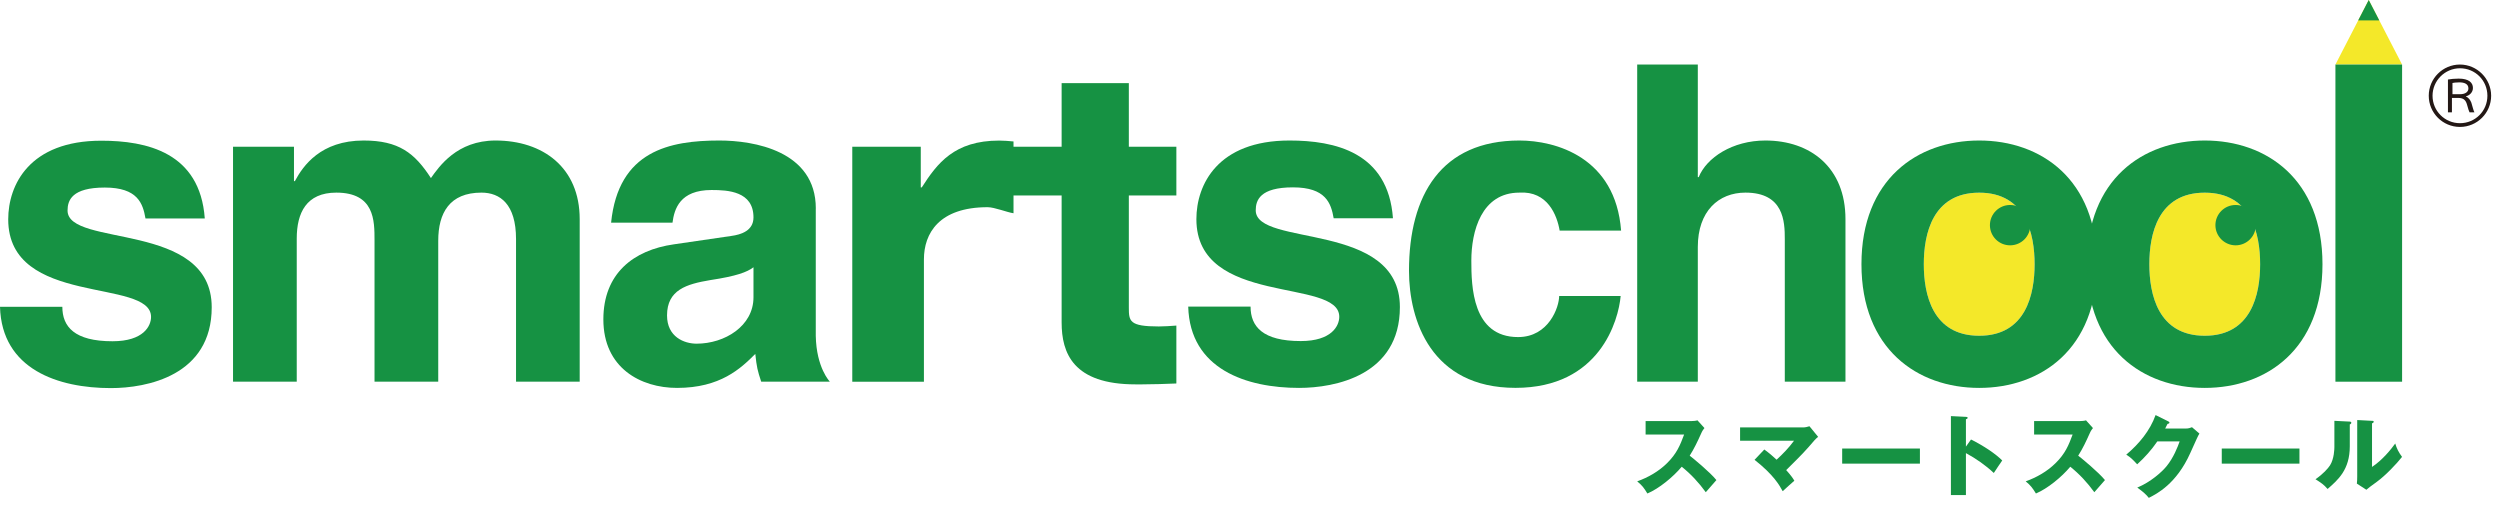
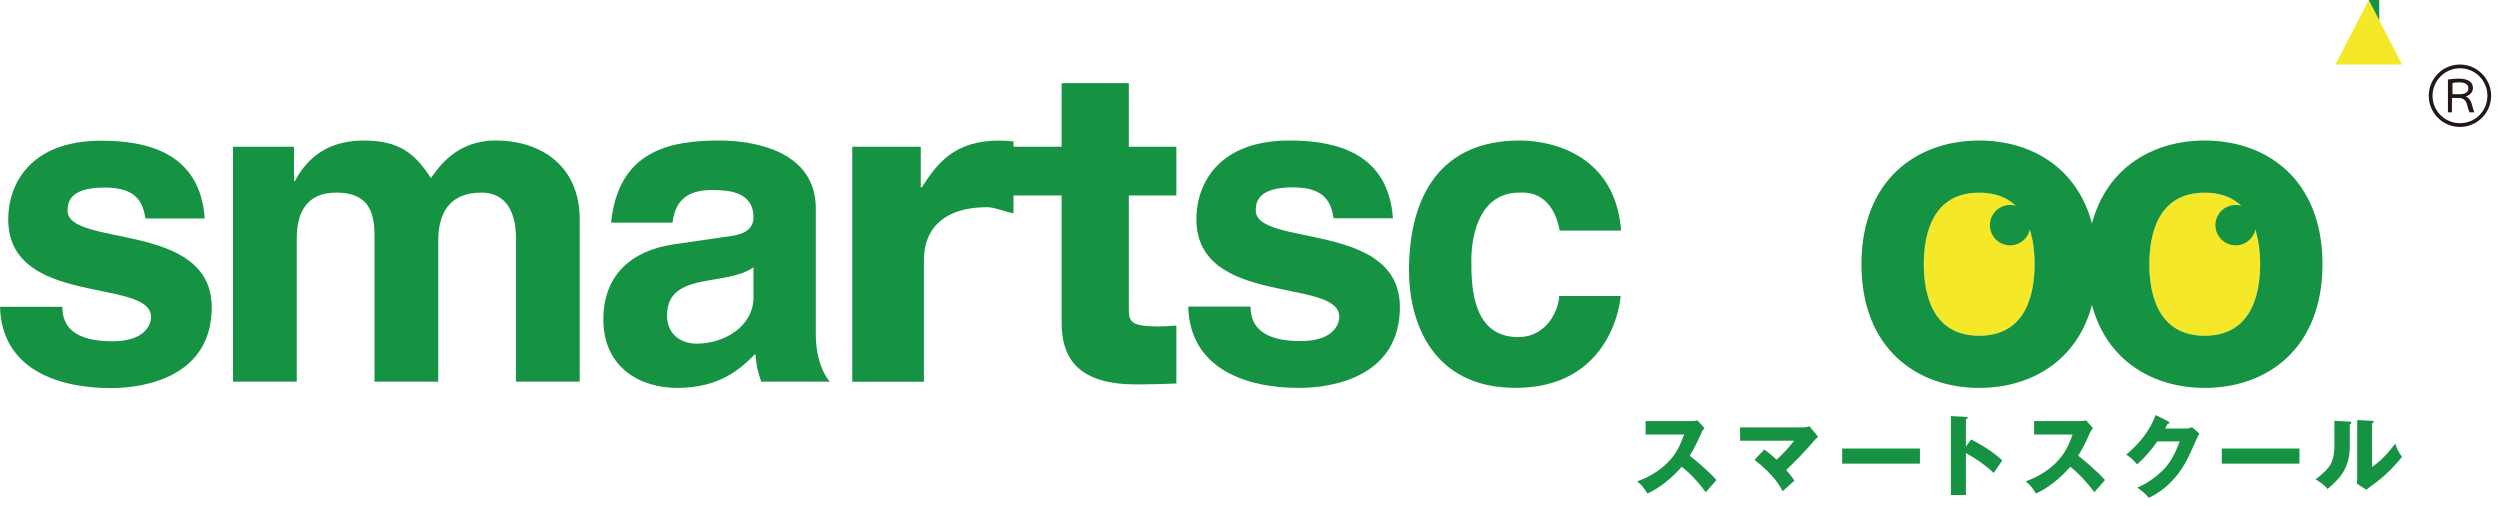
<svg xmlns="http://www.w3.org/2000/svg" width="247" height="50" viewBox="0 0 247 50" fill="none">
  <path d="M246.125 9.459C246.125 11.16 244.744 12.541 243.043 12.541C241.342 12.541 239.961 11.16 239.961 9.459C239.961 7.758 241.342 6.377 243.043 6.377C244.744 6.377 246.125 7.782 246.125 9.459ZM240.335 9.459C240.335 10.961 241.541 12.171 243.048 12.171C244.555 12.171 245.755 10.966 245.755 9.459C245.755 7.952 244.55 6.746 243.048 6.746C241.546 6.746 240.335 7.981 240.335 9.459ZM241.862 7.855C242.119 7.806 242.537 7.767 242.921 7.767C243.918 7.767 244.326 8.161 244.326 8.691C244.326 9.133 243.981 9.43 243.636 9.517V9.542C243.894 9.639 244.069 9.887 244.166 10.135C244.302 10.601 244.389 10.946 244.472 11.097H243.991C243.942 11.01 243.855 10.767 243.743 10.344C243.621 9.901 243.407 9.702 242.965 9.678H242.251V11.097H241.857V7.855H241.862ZM242.304 9.308H243.043C243.573 9.308 243.879 9.085 243.879 8.73C243.879 8.273 243.446 8.137 242.98 8.137C242.659 8.137 242.387 8.176 242.304 8.2V9.308Z" fill="#231815" />
  <path d="M162.586 42.924V41.602H167.097C167.238 41.602 167.559 41.583 167.71 41.529L168.4 42.292C168.332 42.37 168.186 42.555 168.065 42.847C167.729 43.595 167.384 44.329 166.942 45.02C167.321 45.311 168.94 46.643 169.581 47.431C169.299 47.766 168.823 48.296 168.531 48.631C167.851 47.693 167.063 46.838 166.154 46.113C165.294 47.139 163.908 48.272 162.761 48.758C162.426 48.204 162.241 47.956 161.755 47.557C162.844 47.168 163.86 46.585 164.681 45.783C165.668 44.82 166.004 43.97 166.392 42.929H162.586" fill="#169243" />
  <path d="M174.316 44.413C174.837 44.792 175.138 45.059 175.527 45.419C176.154 44.845 176.747 44.228 177.248 43.547H171.92V42.23H178.157C178.351 42.23 178.58 42.176 178.774 42.113L179.63 43.158C179.489 43.27 179.357 43.406 179.285 43.484C178.288 44.641 178.113 44.826 176.475 46.445C176.995 47.018 177.165 47.3 177.282 47.495C177.194 47.572 177.151 47.616 176.732 47.981C176.285 48.399 176.227 48.443 176.13 48.53C175.809 47.947 175.255 46.931 173.349 45.429L174.312 44.413" fill="#169243" />
  <path d="M189.687 44.315H182.007V45.807H189.687V44.315Z" fill="#169243" />
  <path d="M194.733 43.42C196.031 44.072 197.164 44.835 197.82 45.496C197.426 46.06 197.388 46.133 196.989 46.731C196.158 45.953 195.224 45.306 194.233 44.767V48.913H192.75V41.111L194.233 41.184C194.306 41.184 194.403 41.194 194.403 41.282C194.403 41.379 194.286 41.403 194.233 41.422V44.125L194.738 43.42" fill="#169243" />
  <path d="M200.97 42.924V41.602H205.486C205.627 41.602 205.948 41.583 206.098 41.529L206.784 42.292C206.716 42.37 206.57 42.555 206.448 42.847C206.113 43.595 205.768 44.329 205.326 45.02C205.705 45.311 207.323 46.643 207.97 47.431C207.688 47.766 207.207 48.296 206.92 48.631C206.239 47.693 205.452 46.838 204.543 46.113C203.687 47.139 202.297 48.272 201.15 48.758C200.81 48.204 200.625 47.956 200.139 47.557C201.228 47.168 202.244 46.585 203.065 45.783C204.057 44.82 204.387 43.97 204.776 42.929H200.97" fill="#169243" />
  <path d="M215.942 42.34C216.233 42.34 216.394 42.277 216.569 42.209L217.303 42.836C217.142 43.098 217.074 43.268 216.399 44.761C215.037 47.809 213.078 48.8 212.301 49.189C212.053 48.868 211.737 48.586 211.163 48.173C212.495 47.619 213.565 46.652 214.036 46.088C214.751 45.222 215.154 44.153 215.349 43.613H213.142C212.573 44.445 211.907 45.193 211.153 45.874C210.696 45.378 210.507 45.193 210.074 44.921C211.338 43.852 212.417 42.559 212.971 41.008L214.235 41.635C214.26 41.654 214.342 41.698 214.342 41.756C214.342 41.844 214.196 41.873 214.148 41.888C214.017 42.145 213.987 42.194 213.919 42.34H215.942Z" fill="#169243" />
  <path d="M227.186 44.315H219.51V45.807H227.186V44.315Z" fill="#169243" />
  <path d="M234.356 41.573C234.463 41.573 234.521 41.583 234.521 41.67C234.521 41.753 234.434 41.797 234.356 41.831V46.133C235.372 45.462 236.213 44.426 236.65 43.819C236.801 44.319 236.971 44.66 237.321 45.141C236.806 45.802 235.703 46.969 234.847 47.591C234.653 47.732 234.341 47.951 234.157 48.097C234.093 48.14 233.846 48.354 233.797 48.388L232.859 47.781C232.883 47.542 232.893 47.333 232.893 47.086V41.5L234.351 41.578M232.105 41.646C232.202 41.656 232.309 41.656 232.309 41.772C232.309 41.874 232.193 41.923 232.159 41.938V44.096C232.159 46.41 231.002 47.406 229.966 48.31C229.577 47.858 229.32 47.703 228.771 47.348C229.514 46.842 230.01 46.279 230.205 45.977C230.618 45.335 230.637 44.334 230.637 44.178V41.578L232.105 41.651V41.646Z" fill="#169243" />
  <path d="M201.019 26.105C201.019 29.07 200.168 33.173 195.545 33.173C190.922 33.173 190.071 29.07 190.071 26.105C190.071 23.14 190.927 19.037 195.545 19.037C200.163 19.037 201.019 23.14 201.019 26.105Z" fill="#F4E829" />
  <path d="M223.302 26.105C223.302 29.07 222.446 33.173 217.828 33.173C213.21 33.173 212.354 29.07 212.354 26.105C212.354 23.14 213.21 19.037 217.828 19.037C222.446 19.037 223.302 23.14 223.302 26.105Z" fill="#F4E829" />
  <path d="M234.03 0L237.326 6.378H230.739L234.03 0Z" fill="#F4E829" />
  <path d="M57.274 37.712H50.984V23.615C50.984 20.168 49.409 19.031 47.566 19.031C44.421 19.031 43.298 21.038 43.298 23.79V37.712H37.003V23.746C37.003 21.782 37.003 19.031 33.226 19.031C30.261 19.031 29.318 21.038 29.318 23.571V37.712H23.023V14.495H29.045V17.898H29.133C29.945 16.372 31.695 13.883 35.924 13.883C39.385 13.883 40.96 15.103 42.574 17.592C43.386 16.459 45.136 13.883 48.957 13.883C53.633 13.883 57.274 16.542 57.274 21.651V37.712Z" fill="#169243" />
  <path d="M80.603 20.601C80.603 14.884 74.444 13.883 71.075 13.883C66.175 13.883 61.095 14.884 60.376 22.001H66.442C66.622 20.649 67.162 18.773 70.307 18.773C71.926 18.773 74.444 18.904 74.444 21.481C74.444 22.788 73.228 23.182 72.242 23.313L66.578 24.14C62.578 24.709 59.612 27.023 59.612 31.558C59.612 36.356 63.297 38.325 66.894 38.325C71.167 38.325 73.189 36.404 74.624 34.966C74.76 36.273 74.847 36.623 75.207 37.712H81.993C81.993 37.712 80.656 36.356 80.598 33.172V20.606M74.444 29.375C74.444 32.209 71.61 33.955 68.824 33.955C67.609 33.955 65.903 33.298 65.903 31.164C65.903 28.632 67.837 28.068 70.171 27.674C72.776 27.28 73.812 26.886 74.444 26.405V29.375Z" fill="#169243" />
  <path d="M84.21 14.496H90.972V18.512H91.074C92.591 16.154 94.268 13.889 98.721 13.889C99.192 13.889 99.663 13.932 100.135 13.976V21.069C99.508 20.981 98.259 20.471 97.578 20.471C92.78 20.471 91.283 23.052 91.283 25.628V37.718H84.205V14.496" fill="#169243" />
  <path d="M111.529 14.496H116.225V19.314H111.529V30.378C111.529 31.734 111.578 32.254 114.49 32.254C114.951 32.254 115.715 32.21 116.225 32.167V37.888C115.102 37.932 113.979 37.976 112.856 37.976H112.19C106.012 37.976 104.889 34.87 104.889 31.86V19.314H99.683V14.496H104.889V8.211H111.529V14.496Z" fill="#169243" />
  <path d="M131.766 21.563C131.508 20.081 130.998 18.511 127.746 18.511C124.494 18.511 124.066 19.774 124.066 20.781C124.066 24.446 138.309 21.782 138.309 30.338C138.309 37.1 131.892 38.325 128.344 38.325C123.167 38.325 117.567 36.492 117.396 30.294H123.556C123.556 32.258 124.751 33.697 128.514 33.697C131.596 33.697 132.32 32.17 132.32 31.296C132.32 27.411 118.203 30.333 118.203 21.651C118.203 18.248 120.299 13.883 127.401 13.883C131.849 13.883 137.152 15.015 137.624 21.563H131.766Z" fill="#169243" />
  <path d="M160.122 29.244C159.908 31.645 158.07 38.32 149.729 38.32C141.387 38.32 139.209 31.641 139.209 26.755C139.209 19.25 142.417 13.883 150.117 13.883C153.71 13.883 159.611 15.54 160.165 22.784H154.094C153.836 21.257 152.898 18.856 150.117 19.031C146.35 19.031 145.368 22.871 145.368 25.754C145.368 28.286 145.456 33.303 149.986 33.303C153.024 33.303 154.045 30.333 154.045 29.244H160.117" fill="#169243" />
-   <path d="M182.327 37.712H176.338V23.615C176.338 21.913 176.256 19.03 172.449 19.03C169.795 19.03 167.744 20.863 167.744 24.397V37.707H161.755V6.377H167.744V17.504H167.831C168.599 15.584 171.166 13.883 174.418 13.883C178.866 13.883 182.332 16.542 182.332 21.651V37.712" fill="#169243" />
  <path d="M207.178 26.104C207.178 17.723 201.66 13.883 195.545 13.883C189.43 13.883 183.912 17.723 183.912 26.104C183.912 34.484 189.43 38.325 195.545 38.325C201.66 38.325 207.178 34.484 207.178 26.104ZM201.019 26.104C201.019 29.069 200.168 33.172 195.545 33.172C190.922 33.172 190.071 29.069 190.071 26.104C190.071 23.138 190.927 19.036 195.545 19.036C200.163 19.036 201.019 23.138 201.019 26.104Z" fill="#169243" />
  <path d="M229.461 26.104C229.461 17.723 223.943 13.883 217.828 13.883C211.713 13.883 206.195 17.723 206.195 26.104C206.195 34.484 211.713 38.325 217.828 38.325C223.943 38.325 229.461 34.484 229.461 26.104ZM223.302 26.104C223.302 29.069 222.446 33.172 217.828 33.172C213.21 33.172 212.354 29.069 212.354 26.104C212.354 23.138 213.21 19.036 217.828 19.036C222.446 19.036 223.302 23.138 223.302 26.104Z" fill="#169243" />
  <path d="M200.591 22.245C200.591 23.349 199.701 24.238 198.598 24.238C197.494 24.238 196.604 23.344 196.604 22.245C196.604 21.146 197.499 20.252 198.598 20.252C199.696 20.252 200.591 21.146 200.591 22.245Z" fill="#169243" />
  <path d="M222.874 22.245C222.874 23.349 221.979 24.238 220.881 24.238C219.782 24.238 218.883 23.344 218.883 22.245C218.883 21.146 219.777 20.252 220.881 20.252C221.984 20.252 222.874 21.146 222.874 22.245Z" fill="#169243" />
-   <path d="M237.327 6.377H230.74V37.712H237.327V6.377Z" fill="#169243" />
-   <path d="M235.071 2.013L234.031 0L232.99 2.013H235.071Z" fill="#169243" />
+   <path d="M235.071 2.013L234.031 0H235.071Z" fill="#169243" />
  <path d="M14.374 21.583C14.117 20.1 13.606 18.53 10.354 18.53C7.102 18.53 6.674 19.794 6.674 20.8C6.674 24.466 20.918 21.802 20.918 30.357C20.918 37.119 14.501 38.344 10.952 38.344C5.775 38.344 0.175 36.512 0 30.314H6.159C6.159 32.278 7.355 33.716 11.117 33.716C14.199 33.716 14.924 32.19 14.924 31.315C14.924 27.431 0.812 30.352 0.812 21.671C0.812 18.268 2.907 13.902 10.009 13.902C14.457 13.902 19.761 15.035 20.232 21.583H14.374Z" fill="#169243" />
</svg>